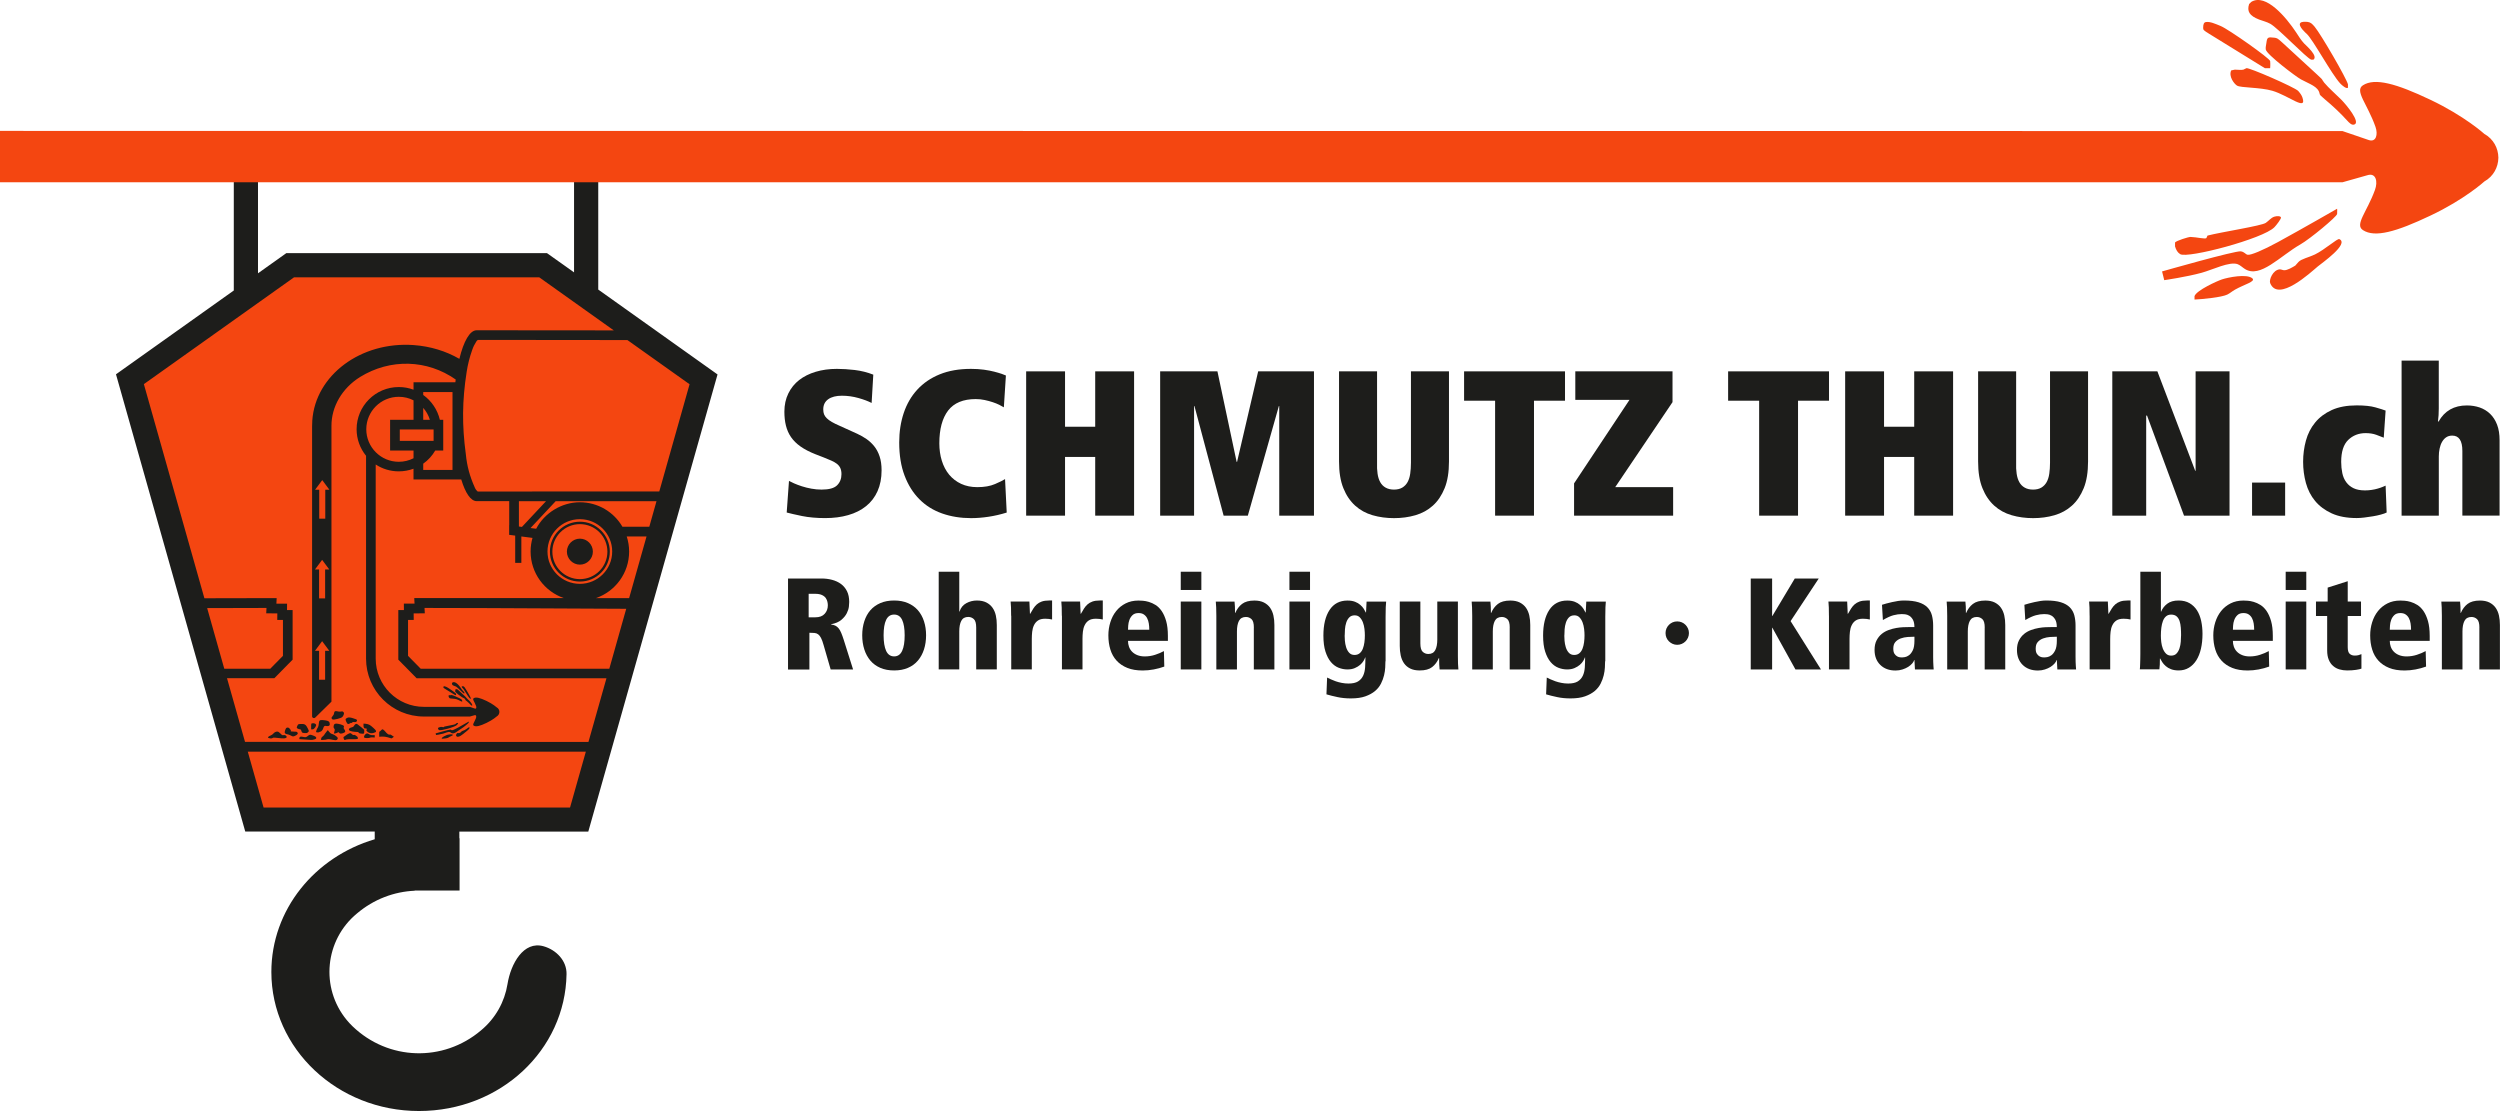
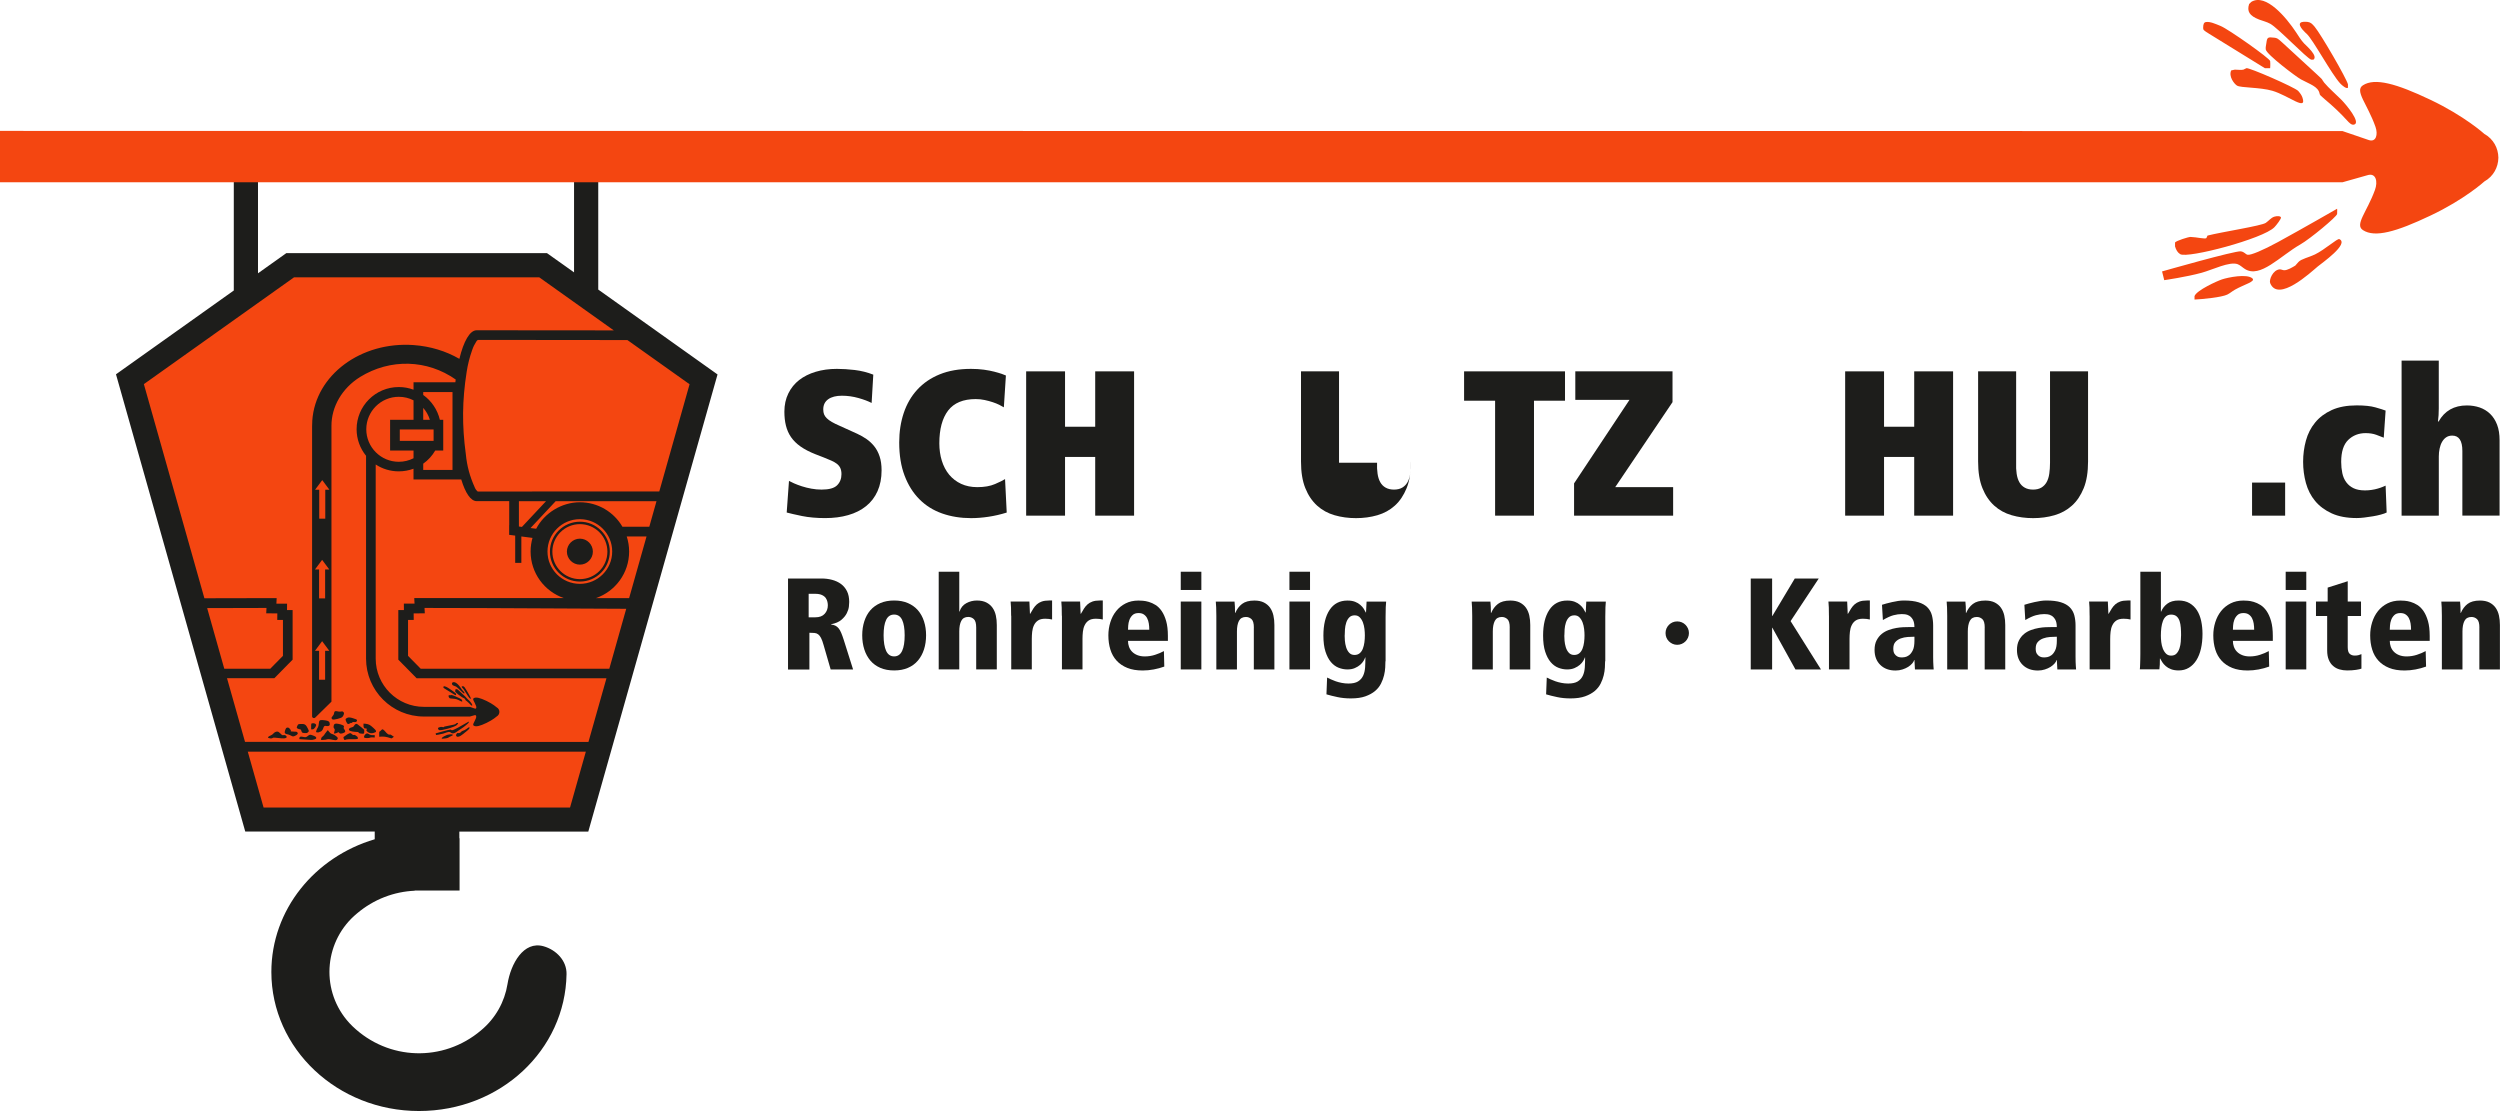
<svg xmlns="http://www.w3.org/2000/svg" id="Ebene_1" data-name="Ebene 1" viewBox="0 0 645.54 286.93">
  <defs>
    <style>
      .cls-1, .cls-2 {
        fill: #1d1d1b;
      }

      .cls-2, .cls-3, .cls-4 {
        fill-rule: evenodd;
      }

      .cls-3 {
        fill: #f44611;
      }

      .cls-4 {
        fill: #f44611;
      }
    </style>
  </defs>
  <polygon class="cls-3" points="75.19 68.89 33.86 98.56 65.86 212.56 149.19 212.23 181.19 98.23 139.19 68.89 75.19 68.89" />
  <path class="cls-2" d="m149.74,145.8c1.85,0,3.35-1.51,3.35-3.36s-1.51-3.35-3.35-3.35-3.36,1.51-3.36,3.35,1.51,3.36,3.36,3.36m0,3.74c-3.92,0-7.11-3.18-7.11-7.1s3.19-7.1,7.11-7.1,7.1,3.17,7.1,7.1-3.18,7.1-7.1,7.1m0,.63c4.26,0,7.72-3.47,7.72-7.73s-3.46-7.73-7.72-7.73-7.74,3.46-7.74,7.73,3.46,7.73,7.74,7.73m-65.79,17.88v7.46h-1.56v-7.46h-1.06l1.85-2.49,1.85,2.49h-1.06Zm0-21v7.46h-1.56v-7.46h-1.06l1.85-2.49,1.85,2.49h-1.06Zm.04-20.59v7.46h-1.56v-7.46h-1.07l1.85-2.49,1.85,2.49h-1.07Zm-30.49,30.56l15.31-.04-.07,1.39,2.87.02-.02,1.68h1.47v9.28l-3.27,3.32h-11.88l-4.42-15.65Zm103.82,15.65h-48.69l-3.27-3.32v-9.28h1.47l-.02-1.68,2.88-.02-.07-1.39,16.3.04,35.78.18-4.37,15.48Zm-6.05,21.43l-4.08,14.42h-79.13l-4.08-14.43h87.29Zm-44.48-83.21h5.17v2.95h-8.73v-2.95h3.55Zm4.21-2.49h-1.72v-3.08c.78.88,1.37,1.93,1.72,3.08m-1.72,7.99v-.05h.05l-.05.05Zm0-14.41v-.75h7.56v20.11h-7.56v-1.61c1.26-.89,2.32-2.05,3.1-3.39h2.07v-7.94h-.87c-.62-2.63-2.18-4.9-4.31-6.42m-2.49,1.41v5.01h-6.05v7.94h6.05v1.99c-1.15.58-2.43.91-3.81.91-4.63,0-8.39-3.76-8.39-8.39s3.76-8.39,8.39-8.39c1.38,0,2.66.32,3.81.91m27.21,32.58v-6.53h7s-6.22,6.64-6.22,6.64l-.78-.11Zm15.74,14.81c-4.61,0-8.36-3.73-8.36-8.35s3.75-8.35,8.36-8.35,8.35,3.74,8.35,8.35-3.74,8.35-8.35,8.35m17.22-12.25l-4.5,15.93h-8.56c4.98-1.72,8.56-6.45,8.56-12.02,0-1.36-.22-2.67-.62-3.9h5.12Zm2.57-9.1l-1.86,6.6h-6.94c-2.2-3.77-6.3-6.32-10.99-6.32s-9.16,2.77-11.28,6.84l-1.46-.18,6.49-6.93h26.04Zm-7.51-41.6l16.05,11.41-7.82,27.68-46.88.02c-.36-.3-.6-.63-.77-1.06-1.29-2.88-2-5.48-2.31-8.62-1-7.42-.94-13.82.22-21.22.32-2.01.74-3.68,1.41-5.6.28-.83.61-1.5,1.08-2.23.1-.19.24-.33.43-.42l38.61.04Zm-44.34,10.19c-.04.24-.07.46-.09.71h-10.8v1.92c-1.18-.45-2.47-.69-3.81-.69-6.01,0-10.89,4.88-10.89,10.89,0,2.6.92,4.98,2.44,6.86v52.37c0,8.26,6.7,14.96,14.96,14.96h11.84s1.21-.34,1.21-.34c.43-.13.53.31.38.73-.4,1.07-1,1.69-.59,1.96.59.38,1.63.09,3.31-.71,1.66-.79,2.64-1.67,2.64-1.67.45-.26.67-.7.68-1.16h0v-.02c0-.45-.23-.9-.68-1.15,0,0-.98-.88-2.64-1.67-1.67-.79-2.72-1.08-3.31-.71-.42.28.22.92.62,2.04.13.37.04.76-.33.64l-1.29-.44h-11.84c-6.89,0-12.47-5.58-12.47-12.46v-50.12c1.71,1.12,3.76,1.77,5.95,1.77,1.34,0,2.63-.24,3.81-.68v2.77h12.33c1.06,3.49,2.44,5.6,3.98,5.6.09,0,.17.01.27,0h8.14v6.21h-.02v2.49l1.56.2v7.04h1.59v-6.82l2.88.37c-.32,1.12-.49,2.3-.49,3.51,0,5.57,3.58,10.31,8.57,12.03h-38.61s.07,1.43.07,1.43h-2.76s.02,1.67.02,1.67h-1.45v12.8l4.73,4.8h49.02l-4.65,16.44H63.27l-4.65-16.44h12.22l4.72-4.8v-12.8h-1.45l.02-1.66h-2.76s.07-1.43.07-1.43l-18.66.04-15.63-55.29,38.76-27.57h63.35l19.23,13.69-35-.03c.79,0-.29,0-.41,0-1.77,0-3.36,2.85-4.46,7.38-3.43-1.98-7.47-3.25-11.84-3.56-13.6-.96-25.31,7.76-26.14,19.47-.04.52-.05,1.02-.05,1.53v74.84c0,.43.51.64.82.34l4.18-4.1v-71.15h0c-.04-5.03,2.78-9.81,7.38-12.68,7.86-4.85,17.38-4.5,24.71.65m.95,116.73h33.28l33.36-118.01v-.04l-30.79-21.91v-31.47h-6.25v27.03l-6.98-4.96h-67.33l-7.3,5.2v-27.27h-6.25v31.71l-30.42,21.64,33.38,118.07h33.43v1.99c-15.48,4.57-26.69,18.18-26.69,34.27,0,19.83,17.06,35.9,38.11,35.9s37.8-15.77,38.11-35.35c.07-3.44-2.64-6.26-5.93-7.19-5.17-1.46-8.47,4.5-9.32,9.79-.73,4.52-3.06,8.81-6.87,11.96-9.76,8.24-23.93,7.77-33.13-1.08-.56-.54-1.01-1.03-1.51-1.63-6.87-8.33-5.67-20.66,2.66-27.52,4.36-3.69,9.61-5.63,14.9-5.86v-.05h11.58v-13.5h-.06v-1.73Zm-41.31-23.87l2.93.19c.28.02.34.01.62-.05.49-.11.9-.2.78-.56-.03-.08-.08-.13-.15-.2-.18-.16-1.18-.54-1.39-.52-.17.01-.31.08-.45.18-.21.15-.41.36-.66.43-.51.15-1.64-.52-1.69.28,0,.11,0,.25,0,.25m36.78-.1c.39-.02,1.32-.11,1.6-.25.14-.06.22-.15.38-.23.47-.27,1.02-.4.85-.55-.27-.24-1.2-.05-1.49.04-.22.07-1.24.53-1.34.82-.03.07-.05.17,0,.17m-17.33-.32v-.63s-.5.06-.86,0c-.74-.13-.94-.69-1.47-.27-.29.23-.62.76-.32.95.24.15,1.19.1,1.42,0,.04-.02.06-.04.11-.05.23-.08,1.11,0,1.11,0m-8.04-.14s-.03.16,0,.27c.18.63.23.55.8.36.31-.11,2.48,0,2.76-.11.23-.1.18-.35,0-.59-.15-.18-.64-.48-.8-.47-.09,0-.17.05-.26.03-.2-.05-.47-.39-.66-.46-.39-.15-1.49.72-1.83.97h0Zm-19.44.24c.85.27.96.1,1.3-.06.18-.09,2.06.23,2.76.18.36-.02.89-.18.64-.54-.33-.48-.73-.27-1.04-.28-.15,0-.72-.71-1.07-.88-.3-.15-.8,0-1.11.29-.16.13-.29.33-.48.45-.34.22-.97.46-1.01.59-.05.1-.06.23,0,.25m13.63.53s.79,0,1.17-.07c.5-.09.51-.23,1.38-.07.76.14,1.62.48,1.78-.26.07-.31-.71-.84-1.18-1.04-.28-.11-.54-.16-.76-.35-.28-.25-.63-.75-.63-.75,0,0-.47.52-.71.88-.14.2-.2.34-.31.46-.2.22-.6.5-.66.68-.07.22-.07.53-.07.53m15-.84s.94-.08,1.52,0c.91.13,1.6.48,1.72.42.26-.12.56-.43.56-.43,0,0-.37-.26-.62-.41-.17-.11-.28-.17-.39-.16-.06,0-.13.04-.2.05-.13,0-.42-.19-.64-.41-.28-.28-.85-1.05-1.13-.97-.16.04-.32.29-.51.44-.06.05-.12.09-.18.12-.1.04-.11.07-.11.36v.99Zm-21.62-1.3l-1.2-.08s.06-.34,0-.43c-.04-.05-.11-.02-.16-.05-.05-.03-.07-.11-.1-.18-.17-.38-.67-.4-.88-.24-.18.14-.53,1.02-.39,1.31.17.31.59.29.9.39.42.11.96.48,1.21.5.31.02,1.43-.5,1.21-.93-.04-.07-.11-.14-.18-.2-.1-.08-.14-.09-.42-.11m42.71.17c-.12.07-.37.23-.54.22-.08-.01-.15-.05-.21-.05-.33.03-.52.51-.47.67.39.96,1.99-.53,2.33-.81.19-.16,1.55-1.11,1.05-1.34-.09-.05-.7.51-1.18.74-.29.15-.68.22-.81.38-.06.06-.11.15-.17.18m-24.93-.64s-1.2-1.06-1.71-1.4c-.46-.31-.68,0-.96.43-.2.34-.44.25-.91.45-.26.1-.49.39-.34.59.29.42,1.61.47,2.05.49.28,0,.32.02.38.11.13.21.24.25.48.29.37.05.85.12.95-.03.09-.17.06-.92.06-.92m-17.4-.7c-.13.32.39.49.64.53.15.04.28.03.36.1.15.12.19.59.36.76.2.19,1.04.17,1.21.14.15-.03.52-.38.53-.51,0-.17-.56-1.28-.77-1.48-.38-.38-.69-.36-1.49-.34-.57.01-.59.15-.85.8m17.22-.9v.45c0,.2,0,.24.02.35.05.24.17.44.39.46.13.01.25-.06.34,0,.08.05.13.22.08.29-.02.02-.04.04-.06.06-.2.25.54.7.57.71.65.28,1.07.18,1.62-.05.27-.1.34-.2.21-.51-.07-.19-1.22-1.23-1.57-1.41-.29-.16-.59-.26-1.04-.31-.25-.02-.56-.04-.56-.04m-7.6,2.53c.04.08.37.01.6-.08.34-.15.52-.25.62-.21.07.04.1.16.19.24.38.29,1.32-.14,1.44-.33.05-.11.03-.3-.07-.47-.13-.21-.31-.4-.31-.58,0-.12.09-.3.09-.4,0-.37-1.63-.72-1.99-.7-.49.01-.61.2-.68.65-.02.14-.03.28,0,.39.06.18.28.33.28.52.02.28-.24.85-.17.97m-5.92-2.22v1.16s.28.04.46,0c.4-.07.93-.93.82-1.19-.14-.31-.64-.46-1.07-.34-.17.05-.2.08-.2.37m34.35.47s-.04.08-.06.11c-.04.08-.47-.04-.77-.05-.1,0-.7.18-.76.27-.04.05-.02.13,0,.19.05.17.13.31.26.38.37.22,4.06-.76,4.6-1.32.09-.09.34-.41.32-.48-.02-.07-.2-.07-.33-.03-.17.05-.26.19-.41.3-.2.14-2.14.44-2.85.62m-2.22,1.75l.11.43s1.07-.15,1.83-.36c.51-.14,1.38-.58,1.76-.41.12.04.23.16.35.23.75.48,1.72-.63,2.72-1.2.46-.27,1.78-1.36,1.79-1.49,0-.12,0-.25,0-.25,0,0-1.7.97-2.88,1.62-.74.4-1.35.67-1.5.62-.11-.02-.14-.13-.32-.17-.27-.04-3.86.98-3.86.98m-30.73-.92c-.06.14-.18.49-.12.6.04.08.64.1.77.02.05-.02.07-.05.12-.08.09-.05.21-.06.32-.1.17-.06.43-.36.52-.58.18-.42.2-.87.64-.88.13,0,.28.05.42.06.64.03.84-.25.68-.84-.12-.48-.57-.55-1.19-.65-.29-.05-1.17-.18-1.4.09-.12.13-.17.46-.19.73-.05.41-.06.65-.27,1.05-.11.2-.26.42-.31.58m7.49-2.74c-.03.31.34,1.14.6,1.23.1.03.24,0,.37-.06.15-.08.28-.22.42-.23.08,0,.17.05.23.03.07-.02.11-.15.18-.22.08-.08.62.05.87-.05.24-.09.36-.39.24-.54-.08-.11-.29-.18-.49-.24-.7-.23-1.34-.51-1.92-.3-.22.07-.5.28-.51.39m-3.59-.48c-.13.24.16.51.28.55.33.11,2.15-.31,2.48-.66.28-.29.5-.87.41-1.07-.06-.16-.33-.38-.47-.38-.07,0-.14.02-.22.04-.81.19-1.58-.41-1.79.16-.06.15-.05.34-.13.55-.12.3-.45.59-.56.82m30.22-5.69c-.13.29.14.65.28.74.18.11,1.12.07,1.74.25.79.23,1.69,1.01,1.47.34-.04-.11-.11-.21-.21-.33-.16-.17-2.43-1.17-2.54-1.11-.05.02-.09.05-.15.06-.09.02-.24,0-.42,0-.07,0-.16,0-.17.04m4.57,1.41c.39.32.8.7,1.08,1.02.13.15.24.26.37.22.31-.11-.39-.96-.65-1.22-.29-.29-.59-.54-.83-.82-.03-.03-.06-.07-.07-.11-.04-.06-.06-.09-.27-.28l-1.72-1.58c-.21-.19-.25-.21-.39-.23-.31-.03-.35-.02-.38.26,0,.12-.05.23-.03.33.05.24,1.47,1.33,1.73,1.46.41.23.85.35.91.69,0,.07.03.1.25.28m-1.18-3.73c-.15.16.3.53.3.53.3.27,1.22,1.97,1.64,2.43.08.09.29.28.38.21.03-.03.02-.1,0-.16-.07-.3-1.32-2.44-1.63-2.82-.13-.15-.2-.22-.34-.23-.11-.02-.3-.03-.36.04m-4.49.52l2.76,1.7h.25s.02-.18,0-.35c0-.13-2.03-1.55-2.42-1.72-.27-.1-.5-.22-.71-.19-.1.01-.14.1-.14.29,0,.09.03.12.27.27m1.98-1.44c-.11.36.02.58.49.76.2.08.37.11.55.21.38.21,1.78,1.68,2,1.76.04.01.08.02.1,0,.25-.18-.33-.67-.45-.8-.16-.16-.27-.35-.39-.55-.47-.72-1.47-1.92-2.19-1.48-.05.03-.09.06-.11.1" />
  <path class="cls-4" d="m0,33.79v13.28h604.85l6.43-1.82c2.24-.72,2.78,1.63,1.96,3.83-2.07,5.67-5.28,8.94-3.09,10.34,3.08,2.01,8.59.45,17.43-3.75,8.83-4.17,13.92-8.81,13.92-8.81,2.38-1.34,3.58-3.71,3.62-6.09v-.1c-.04-2.38-1.24-4.76-3.62-6.09,0,0-5.09-4.62-13.92-8.81-8.83-4.2-14.35-5.73-17.43-3.75-2.24,1.43,1.17,4.83,3.25,10.77.66,1.9.18,4.01-1.75,3.37l-6.79-2.32-604.86-.04Zm566.66,43.56c2.12-.09,7.03-.59,8.45-1.28.72-.35,1.16-.79,1.99-1.27,2.49-1.4,5.38-2.09,4.51-2.91-1.41-1.27-6.33-.26-7.87.26-1.14.37-6.54,2.79-7.08,4.31v.89Zm25.99-8.75c-.68.39-1.99,1.23-2.89,1.18-.41-.04-.75-.25-1.12-.23-1.77.16-2.77,2.72-2.45,3.54,2.04,5.12,10.51-2.79,12.29-4.28,1.04-.87,8.22-5.85,5.57-7.07-.5-.23-3.71,2.7-6.29,3.96-1.57.76-3.57,1.16-4.27,1.96l-.84.95Zm-22.64-7.76l-.27.6c-.19.4-2.5-.22-4.09-.26-.54-.02-3.7.98-4.02,1.43v1.01c.26.91.67,1.61,1.34,2.01,1.93,1.17,21.47-3.98,24.33-6.97.5-.52,1.78-2.17,1.68-2.51-.1-.4-1.06-.42-1.75-.19-.86.3-1.35,1.02-2.16,1.58-1.08.77-11.32,2.34-15.06,3.29m-11.73,9.26l.56,2.25s5.7-.82,9.67-1.91c2.72-.74,7.28-3.02,9.32-2.2.66.26,1.24.85,1.85,1.23,3.95,2.49,9.05-3.34,14.32-6.35,2.47-1.4,9.42-7.17,9.48-7.86.06-.63,0-1.35,0-1.35,0,0-8.99,5.17-15.23,8.58-3.89,2.12-7.13,3.49-7.9,3.3-.58-.14-.76-.72-1.73-.88-1.39-.23-20.35,5.19-20.35,5.19m17.86-51.9c-.71,1.54.74,3.43,1.49,3.91.96.61,5.91.4,9.14,1.34,4.21,1.24,8.95,5.35,7.78,1.79-.18-.58-.57-1.14-1.11-1.75-.88-.93-12.79-6.14-13.38-5.87l-.76.37c-.52.13-1.28.04-2.22,0l-.93.2Zm24.17,7.45c2.02,1.67,4.17,3.7,5.68,5.39.73.8,1.29,1.36,1.96,1.12,1.64-.58-2.02-5.04-3.43-6.46-1.56-1.56-3.11-2.86-4.36-4.34l-.42-.6c-.14-.3-.27-.44-1.39-1.47l-9.06-8.33c-1.12-1.02-1.32-1.14-2.03-1.22-1.67-.19-1.84-.11-2.03,1.35-.1.63-.24,1.19-.16,1.71.22,1.29,7.76,6.99,9.1,7.72,2.18,1.19,4.44,1.82,4.79,3.65.05.36.19.49,1.35,1.48m-6.31-19.73c-.74.81,1.62,2.81,1.62,2.81,1.62,1.46,6.43,10.43,8.69,12.85.46.49,1.57,1.44,1.98,1.09v-.88c-.39-1.58-6.96-12.9-8.58-14.85-.67-.79-1.04-1.15-1.78-1.26-.6-.08-1.59-.11-1.92.24m-23.69,2.74l14.54,8.97h1.34s.09-.97,0-1.85c-.07-.69-10.72-8.21-12.81-9.07-1.41-.57-2.65-1.15-3.74-1.01-.55.07-.75.53-.75,1.53,0,.5.16.65,1.43,1.43m10.44-7.6c-.61,1.88.09,3.03,2.58,4,1.02.39,1.92.56,2.88,1.09,2.01,1.1,9.4,8.9,10.58,9.27h.56c1.29-.92-1.77-3.54-2.4-4.19-.81-.86-1.4-1.86-2.07-2.87-2.52-3.81-7.81-10.17-11.57-7.86l-.56.56Z" />
  <path class="cls-1" d="m203.73,124.18c.32.18.76.39,1.33.64.57.25,1.24.5,2,.75.77.25,1.58.45,2.46.61.87.16,1.75.24,2.64.24,1.92,0,3.26-.37,4-1.12.75-.75,1.12-1.71,1.12-2.88,0-.6-.1-1.12-.29-1.55-.2-.43-.49-.79-.88-1.1-.39-.3-.87-.58-1.44-.83-.57-.25-1.21-.52-1.92-.8l-2.19-.85c-1.53-.6-2.81-1.27-3.85-2-1.03-.73-1.85-1.54-2.46-2.43-.61-.89-1.04-1.88-1.31-2.96-.27-1.08-.4-2.29-.4-3.6,0-1.74.34-3.31,1.02-4.7.68-1.39,1.61-2.54,2.8-3.47,1.19-.92,2.62-1.64,4.27-2.13,1.66-.5,3.48-.75,5.47-.75,1.42,0,2.96.1,4.62.29,1.65.2,3.25.6,4.78,1.2l-.43,7.31c-.89-.46-2.03-.89-3.42-1.28-1.39-.39-2.81-.59-4.27-.59s-2.67.3-3.52.91c-.85.61-1.28,1.48-1.28,2.62,0,.5.07.93.21,1.28s.37.69.7,1.01c.32.32.75.64,1.31.96.55.32,1.24.66,2.06,1.01l4.48,2.03c.86.39,1.65.85,2.4,1.36.75.52,1.41,1.14,2,1.87.59.73,1.05,1.6,1.39,2.62.34,1.01.51,2.22.51,3.6,0,2.03-.35,3.82-1.04,5.37-.69,1.55-1.68,2.84-2.96,3.87-1.28,1.03-2.82,1.81-4.62,2.32-1.8.52-3.78.77-5.95.77s-4.23-.18-5.95-.53c-1.73-.36-3.05-.66-3.98-.91l.59-8.17Z" />
  <path class="cls-1" d="m259.95,132.35c-1.6.5-3.18.86-4.73,1.09-1.55.23-3.04.35-4.46.35-2.7,0-5.2-.4-7.47-1.2-2.28-.8-4.24-2.02-5.87-3.66-1.64-1.64-2.92-3.68-3.84-6.11-.93-2.44-1.39-5.29-1.39-8.57,0-2.74.39-5.28,1.17-7.61.78-2.33,1.95-4.34,3.5-6.03,1.55-1.69,3.48-3.01,5.79-3.95s5-1.41,8.06-1.41c1.21,0,2.32.07,3.34.21,1.01.14,1.9.31,2.67.51.76.2,1.4.38,1.92.56.52.18.88.32,1.1.43l-.53,8.22c-.29-.18-.68-.39-1.17-.64-.5-.25-1.07-.48-1.71-.69-.64-.21-1.33-.4-2.08-.56-.75-.16-1.51-.24-2.3-.24-3.24,0-5.62.99-7.13,2.96-1.51,1.98-2.27,4.8-2.27,8.46,0,1.6.21,3.1.64,4.49s1.06,2.59,1.89,3.6c.84,1.01,1.87,1.81,3.1,2.38s2.62.85,4.19.85c1.81,0,3.34-.27,4.56-.8,1.23-.53,2.09-.96,2.59-1.28l.43,8.65Z" />
  <polygon class="cls-1" points="282.8 117.99 275.01 117.99 275.01 133.15 264.97 133.15 264.97 95.89 275.01 95.89 275.01 110.19 282.8 110.19 282.8 95.89 292.84 95.89 292.84 133.15 282.8 133.15 282.8 117.99" />
-   <polygon class="cls-1" points="308.43 104.86 308.33 104.86 308.33 133.15 299.57 133.15 299.57 95.89 314.36 95.89 319.32 119.27 319.43 119.27 324.88 95.89 339.29 95.89 339.29 133.15 330.32 133.15 330.32 104.86 330.22 104.86 322.21 133.15 315.96 133.15 308.43 104.86" />
-   <path class="cls-1" d="m355.58,119.48c-.04,1.03,0,1.98.13,2.83.12.85.35,1.58.69,2.19.34.61.8,1.08,1.39,1.41.59.34,1.31.51,2.16.51s1.56-.17,2.14-.51c.57-.34,1.02-.81,1.36-1.41.34-.61.57-1.34.69-2.19.12-.85.19-1.8.19-2.83v-23.6h9.82v23.28c0,2.74-.37,5.04-1.12,6.89-.75,1.85-1.76,3.36-3.04,4.51-1.28,1.16-2.79,1.98-4.51,2.48-1.73.5-3.57.75-5.52.75s-3.8-.25-5.53-.75c-1.73-.5-3.23-1.32-4.51-2.48-1.28-1.16-2.3-2.66-3.04-4.51-.75-1.85-1.12-4.15-1.12-6.89v-23.28h9.82v23.6Z" />
+   <path class="cls-1" d="m355.58,119.48c-.04,1.03,0,1.98.13,2.83.12.85.35,1.58.69,2.19.34.61.8,1.08,1.39,1.41.59.34,1.31.51,2.16.51s1.56-.17,2.14-.51c.57-.34,1.02-.81,1.36-1.41.34-.61.57-1.34.69-2.19.12-.85.19-1.8.19-2.83v-23.6v23.28c0,2.74-.37,5.04-1.12,6.89-.75,1.85-1.76,3.36-3.04,4.51-1.28,1.16-2.79,1.98-4.51,2.48-1.73.5-3.57.75-5.52.75s-3.8-.25-5.53-.75c-1.73-.5-3.23-1.32-4.51-2.48-1.28-1.16-2.3-2.66-3.04-4.51-.75-1.85-1.12-4.15-1.12-6.89v-23.28h9.82v23.6Z" />
  <polygon class="cls-1" points="386.06 103.47 378.05 103.47 378.05 95.89 404.11 95.89 404.11 103.47 396.1 103.47 396.1 133.15 386.06 133.15 386.06 103.47" />
  <polygon class="cls-1" points="406.45 124.82 420.76 103.25 406.77 103.25 406.77 95.89 431.87 95.89 431.87 103.84 417.08 125.78 432.03 125.78 432.03 133.15 406.45 133.15 406.45 124.82" />
-   <polygon class="cls-1" points="454.24 103.47 446.23 103.47 446.23 95.89 472.28 95.89 472.28 103.47 464.28 103.47 464.28 133.15 454.24 133.15 454.24 103.47" />
  <polygon class="cls-1" points="494.28 117.99 486.49 117.99 486.49 133.15 476.45 133.15 476.45 95.89 486.49 95.89 486.49 110.19 494.28 110.19 494.28 95.89 504.32 95.89 504.32 133.15 494.28 133.15 494.28 117.99" />
  <path class="cls-1" d="m520.6,119.48c-.04,1.03,0,1.98.13,2.83.12.85.35,1.58.69,2.19.34.61.8,1.08,1.39,1.41.59.34,1.31.51,2.16.51s1.56-.17,2.14-.51c.57-.34,1.02-.81,1.36-1.41.34-.61.57-1.34.69-2.19.12-.85.19-1.8.19-2.83v-23.6h9.82v23.28c0,2.74-.37,5.04-1.12,6.89-.75,1.85-1.76,3.36-3.04,4.51-1.28,1.16-2.79,1.98-4.51,2.48-1.73.5-3.57.75-5.52.75s-3.8-.25-5.53-.75c-1.73-.5-3.23-1.32-4.51-2.48-1.28-1.16-2.3-2.66-3.04-4.51-.75-1.85-1.12-4.15-1.12-6.89v-23.28h9.82v23.6Z" />
-   <polygon class="cls-1" points="554.4 107.31 554.18 107.31 554.18 133.15 545.43 133.15 545.43 95.89 557.07 95.89 566.84 121.57 566.94 121.57 566.94 95.89 575.7 95.89 575.7 133.15 563.95 133.15 554.4 107.31" />
  <rect class="cls-1" x="581.52" y="124.61" width="8.54" height="8.54" />
  <path class="cls-1" d="m615.53,113.02c-.5-.21-1.15-.46-1.95-.75-.8-.29-1.72-.43-2.75-.43-1.78,0-3.28.59-4.49,1.76-1.21,1.18-1.81,3.06-1.81,5.66,0,1.03.1,2,.29,2.91.19.91.53,1.69,1.02,2.35.48.66,1.11,1.17,1.89,1.55.78.37,1.76.56,2.94.56.57,0,1.15-.04,1.73-.13.59-.09,1.12-.2,1.6-.35.48-.14.9-.28,1.25-.43.36-.14.61-.25.75-.32l.27,6.94c-.35.18-.85.36-1.49.53-.64.18-1.33.33-2.08.45-.75.12-1.49.23-2.22.32-.73.09-1.38.13-1.95.13-2.53,0-4.67-.4-6.43-1.2-1.76-.8-3.19-1.87-4.3-3.2-1.1-1.33-1.89-2.88-2.38-4.65-.48-1.76-.72-3.59-.72-5.47s.24-3.71.72-5.47c.48-1.76,1.27-3.32,2.38-4.67,1.1-1.35,2.54-2.43,4.3-3.23,1.76-.8,3.91-1.2,6.43-1.2,2.03,0,3.64.17,4.83.51,1.19.34,2.07.61,2.64.83l-.48,6.99Z" />
  <path class="cls-1" d="m620.12,93.11h9.61v12.33c0,.57-.02,1.16-.05,1.76-.04.61-.09,1.16-.16,1.65h.16c1.57-2.78,4-4.16,7.31-4.16,1.17,0,2.28.18,3.31.53,1.03.36,1.93.91,2.7,1.65.77.75,1.36,1.68,1.79,2.8.43,1.12.64,2.45.64,3.98v19.49h-9.61v-16.71c0-2.63-.87-3.95-2.61-3.95-.6,0-1.12.14-1.55.43-.43.28-.78.68-1.07,1.17-.29.5-.5,1.08-.64,1.74-.14.66-.21,1.34-.21,2.06v15.27h-9.61v-40.04Z" />
  <path class="cls-1" d="m203.5,149.38h8.61c.96,0,1.88.11,2.74.34.86.23,1.63.58,2.29,1.06.66.48,1.18,1.11,1.57,1.88.38.77.57,1.7.57,2.78,0,.25-.03.64-.08,1.18-.06.54-.24,1.11-.54,1.71-.3.61-.77,1.18-1.4,1.72-.63.54-1.51.92-2.66,1.14v.07c.43.05.8.15,1.11.3s.59.39.84.69c.25.3.47.7.67,1.18.2.48.42,1.07.64,1.77l2.42,7.67h-5.79l-1.82-6.29c-.22-.81-.45-1.42-.67-1.85-.22-.42-.47-.74-.74-.94-.27-.2-.59-.32-.96-.35s-.8-.05-1.3-.05v9.49h-5.52v-23.48Zm5.32,10.02h1.71c1.08,0,1.88-.3,2.42-.91.54-.6.81-1.33.81-2.19,0-.25-.03-.54-.1-.88-.07-.34-.21-.66-.42-.98-.21-.31-.54-.58-.98-.79-.44-.21-1.03-.32-1.77-.32h-1.68v6.06Z" />
  <path class="cls-1" d="m222.64,164.04c0-1.3.18-2.51.54-3.62.36-1.11.88-2.06,1.56-2.84.68-.78,1.54-1.4,2.57-1.85,1.03-.45,2.22-.67,3.57-.67s2.53.22,3.57.67c1.03.45,1.89,1.07,2.57,1.85.68.79,1.21,1.73,1.57,2.84.36,1.11.54,2.32.54,3.62s-.18,2.54-.54,3.65c-.36,1.11-.88,2.07-1.57,2.88-.68.81-1.54,1.44-2.57,1.88-1.03.45-2.22.67-3.57.67s-2.54-.22-3.57-.67c-1.03-.45-1.89-1.08-2.57-1.88-.68-.81-1.21-1.77-1.56-2.88-.36-1.11-.54-2.33-.54-3.65m5.52,0c0,1.73.22,3.07.65,4.02.44.95,1.13,1.43,2.07,1.43s1.63-.48,2.07-1.43c.44-.95.65-2.29.65-4.02s-.22-3.05-.65-3.97c-.44-.92-1.13-1.38-2.07-1.38s-1.63.46-2.07,1.38c-.44.92-.65,2.24-.65,3.97" />
  <path class="cls-1" d="m242.39,147.63h5.31v10.29h.07c.31-.99.9-1.71,1.75-2.17.85-.46,1.76-.69,2.72-.69s1.78.17,2.44.5c.66.34,1.19.79,1.6,1.36.4.57.69,1.24.86,2,.17.76.25,1.58.25,2.46v11.47h-5.32v-10.8c0-1.1-.21-1.83-.62-2.2-.42-.37-.89-.55-1.43-.55-.85,0-1.45.34-1.8,1.01-.35.67-.52,1.58-.52,2.72v9.82h-5.31v-25.23Z" />
  <path class="cls-1" d="m261.09,159c0-.85-.01-1.56-.03-2.14-.02-.57-.06-1.08-.1-1.53h4.85c.02.52.04,1.04.07,1.58.02.54.05,1.07.07,1.58h.07c.27-.47.53-.91.79-1.33.26-.41.56-.78.91-1.09.35-.31.77-.56,1.28-.74.51-.18,1.14-.27,1.9-.27h.77v4.91c-.29-.07-.57-.12-.82-.15-.26-.03-.58-.05-.96-.05-.79,0-1.4.15-1.85.45-.45.3-.8.71-1.04,1.21-.25.5-.4,1.07-.47,1.7-.07.63-.1,1.26-.1,1.88v7.84h-5.31v-13.86Z" />
  <path class="cls-1" d="m274.18,159c0-.85-.01-1.56-.03-2.14-.02-.57-.06-1.08-.1-1.53h4.85c.02.52.04,1.04.07,1.58.02.54.05,1.07.07,1.58h.07c.27-.47.53-.91.79-1.33.26-.41.56-.78.91-1.09.35-.31.77-.56,1.28-.74.51-.18,1.14-.27,1.9-.27h.77v4.91c-.29-.07-.57-.12-.82-.15-.26-.03-.58-.05-.96-.05-.79,0-1.4.15-1.85.45-.45.3-.8.71-1.04,1.21-.25.5-.4,1.07-.47,1.7-.07.63-.1,1.26-.1,1.88v7.84h-5.31v-13.86Z" />
  <path class="cls-1" d="m301.6,165.49h-10.33c0,.52.08,1.01.25,1.5.17.48.43.91.79,1.28.36.37.81.67,1.36.89.55.22,1.19.34,1.93.34.92,0,1.81-.14,2.67-.42.86-.28,1.62-.6,2.27-.96l.1,4c-.85.31-1.76.56-2.73.74-.96.18-1.91.27-2.83.27-1.55,0-2.88-.22-3.99-.67-1.11-.45-2.03-1.07-2.76-1.87-.73-.8-1.27-1.75-1.61-2.86-.35-1.11-.52-2.34-.52-3.68,0-1.17.17-2.29.51-3.38.34-1.09.83-2.05,1.5-2.88.66-.83,1.47-1.49,2.44-1.98.96-.49,2.07-.74,3.33-.74.27,0,.64.02,1.11.05.47.03.99.13,1.56.3.57.17,1.15.43,1.73.79.58.36,1.11.88,1.58,1.56.47.68.86,1.55,1.16,2.59.3,1.04.45,2.33.45,3.85v1.28Zm-4.84-2.89c0-.56-.04-1.1-.12-1.61-.08-.51-.23-.98-.44-1.38-.21-.4-.5-.72-.86-.96-.36-.24-.81-.35-1.35-.35-.67,0-1.19.18-1.56.54-.37.36-.64.78-.81,1.26-.17.48-.27.96-.3,1.45-.03.48-.05.84-.05,1.06h5.48Z" />
  <path class="cls-1" d="m304.89,147.63h5.32v4.71h-5.32v-4.71Zm0,7.7h5.32v17.53h-5.32v-17.53Z" />
  <path class="cls-1" d="m323.77,162.06c0-1.1-.21-1.83-.62-2.2-.42-.37-.89-.55-1.43-.55-.85,0-1.45.34-1.8,1.01-.35.67-.52,1.58-.52,2.73v9.82h-5.32v-13.86c0-.85-.01-1.56-.04-2.14-.02-.57-.05-1.08-.1-1.53h4.84c.04.38.08.82.1,1.31.02.49.03,1.03.03,1.62h.07c.4-.96.98-1.74,1.73-2.32.75-.58,1.82-.88,3.21-.88.96,0,1.78.17,2.44.5.66.34,1.2.79,1.6,1.36.4.57.69,1.24.86,2,.17.76.25,1.58.25,2.46v11.47h-5.31v-10.8Z" />
  <path class="cls-1" d="m332.95,147.63h5.32v4.71h-5.32v-4.71Zm0,7.7h5.32v17.53h-5.32v-17.53Z" />
  <path class="cls-1" d="m357.74,170.74c0,.43-.02.96-.05,1.6-.03.64-.13,1.31-.3,2.02-.17.71-.43,1.42-.79,2.14-.36.72-.87,1.36-1.53,1.92-.66.56-1.5,1.02-2.5,1.38-1.01.36-2.25.54-3.74.54-1.26,0-2.41-.11-3.46-.34-1.05-.22-2.01-.46-2.86-.71l.17-4.34c.22.11.52.26.91.44.38.18.81.35,1.29.52.48.17,1,.31,1.57.42.56.11,1.14.17,1.75.17,1.05,0,1.87-.18,2.46-.54.58-.36,1.02-.85,1.31-1.46.29-.62.46-1.33.52-2.14.05-.81.08-1.67.08-2.59h-.07c-.07.25-.21.54-.42.89-.21.35-.5.68-.87,1.01-.37.32-.83.6-1.38.84-.55.24-1.19.35-1.93.35s-1.51-.15-2.25-.44c-.74-.29-1.4-.78-1.98-1.46-.58-.68-1.05-1.58-1.41-2.69-.36-1.11-.54-2.49-.54-4.15,0-2.8.53-5.01,1.6-6.63,1.07-1.62,2.61-2.42,4.63-2.42.76,0,1.41.11,1.95.32.54.21.99.48,1.36.81.37.32.67.66.89,1.01.22.35.39.66.51.93h.07l.14-2.79h5.05c-.04.4-.08.89-.1,1.45-.02.56-.04,1.39-.04,2.49v11.47Zm-10.53-6.66c0,.34.02.79.06,1.36.05.57.15,1.13.32,1.68.17.55.42,1.02.77,1.41.35.39.81.59,1.4.59.54,0,.98-.15,1.33-.44.35-.29.62-.68.81-1.16.19-.48.33-1.03.41-1.63.08-.6.12-1.21.12-1.82,0-.49-.03-1.04-.1-1.65-.07-.61-.2-1.17-.4-1.7-.2-.53-.47-.96-.81-1.31-.34-.35-.77-.52-1.31-.52-.61,0-1.08.19-1.43.56-.35.37-.6.82-.77,1.36-.17.54-.28,1.1-.32,1.7-.04.59-.06,1.12-.06,1.56" />
-   <path class="cls-1" d="m376.45,169.19c0,.85.01,1.56.03,2.14.02.57.06,1.08.1,1.53h-4.85c-.04-.38-.08-.82-.1-1.31-.02-.49-.03-1.03-.03-1.62h-.07c-.4.96-.98,1.74-1.73,2.32-.75.58-1.82.87-3.21.87-.96,0-1.78-.16-2.44-.49-.66-.32-1.19-.77-1.6-1.35-.4-.57-.69-1.25-.86-2.02-.17-.77-.25-1.6-.25-2.47v-11.47h5.32v10.8c0,1.1.21,1.83.62,2.2.42.37.89.55,1.43.55.85,0,1.45-.34,1.8-1.01.35-.67.52-1.58.52-2.72v-9.82h5.32v13.86Z" />
  <path class="cls-1" d="m389.84,162.06c0-1.1-.21-1.83-.62-2.2-.42-.37-.89-.55-1.43-.55-.85,0-1.45.34-1.8,1.01-.35.67-.52,1.58-.52,2.73v9.82h-5.32v-13.86c0-.85-.01-1.56-.04-2.14-.02-.57-.05-1.08-.1-1.53h4.84c.04.38.08.82.1,1.31.02.49.03,1.03.03,1.62h.07c.4-.96.98-1.74,1.73-2.32.75-.58,1.82-.88,3.21-.88.96,0,1.78.17,2.44.5.66.34,1.2.79,1.6,1.36.4.57.69,1.24.86,2,.17.76.25,1.58.25,2.46v11.47h-5.31v-10.8Z" />
  <path class="cls-1" d="m414.46,170.74c0,.43-.02.96-.05,1.6-.03.64-.13,1.31-.3,2.02-.17.71-.43,1.42-.79,2.14-.36.72-.87,1.36-1.53,1.92-.66.56-1.5,1.02-2.5,1.38-1.01.36-2.25.54-3.74.54-1.26,0-2.41-.11-3.46-.34-1.05-.22-2.01-.46-2.86-.71l.17-4.34c.22.11.52.26.91.44.38.18.81.35,1.3.52.48.17,1,.31,1.57.42.56.11,1.14.17,1.75.17,1.05,0,1.87-.18,2.46-.54.58-.36,1.02-.85,1.31-1.46.29-.62.46-1.33.52-2.14.05-.81.08-1.67.08-2.59h-.07c-.07.25-.21.54-.42.89-.21.35-.5.68-.87,1.01-.37.32-.83.6-1.38.84-.55.24-1.19.35-1.93.35s-1.52-.15-2.25-.44c-.74-.29-1.4-.78-1.98-1.46-.58-.68-1.05-1.58-1.41-2.69-.36-1.11-.54-2.49-.54-4.15,0-2.8.53-5.01,1.6-6.63,1.07-1.62,2.61-2.42,4.63-2.42.76,0,1.41.11,1.95.32.54.21.99.48,1.36.81.37.32.67.66.89,1.01.22.35.39.66.51.93h.07l.14-2.79h5.05c-.04.4-.08.89-.1,1.45-.02.56-.04,1.39-.04,2.49v11.47Zm-10.53-6.66c0,.34.02.79.06,1.36.05.57.15,1.13.32,1.68.17.55.42,1.02.77,1.41.35.39.81.59,1.4.59.54,0,.98-.15,1.33-.44.35-.29.62-.68.81-1.16.19-.48.33-1.03.41-1.63.08-.6.12-1.21.12-1.82,0-.49-.03-1.04-.1-1.65-.07-.61-.2-1.17-.4-1.7-.2-.53-.47-.96-.81-1.31-.34-.35-.77-.52-1.31-.52-.61,0-1.08.19-1.43.56-.35.37-.6.82-.77,1.36-.17.54-.28,1.1-.32,1.7-.04.59-.06,1.12-.06,1.56" />
  <path class="cls-1" d="m430.07,163.47c0-.41.08-.8.23-1.17.16-.36.37-.68.65-.96.28-.28.6-.49.96-.65.36-.15.75-.23,1.17-.23s.81.08,1.18.23c.37.16.69.37.96.65.27.28.49.6.65.96.16.36.24.75.24,1.17s-.08.81-.24,1.18c-.16.37-.38.69-.65.96-.27.27-.59.49-.96.65-.37.16-.76.24-1.18.24s-.8-.08-1.17-.24c-.36-.16-.68-.38-.96-.65-.28-.27-.49-.59-.65-.96-.15-.37-.23-.76-.23-1.18" />
  <polygon class="cls-1" points="452.07 149.38 457.59 149.38 457.59 159.06 457.65 159.06 463.44 149.38 469.63 149.38 462.36 160.38 470.2 172.86 463.61 172.86 457.65 162.09 457.59 162.09 457.59 172.86 452.07 172.86 452.07 149.38" />
  <path class="cls-1" d="m472.26,159c0-.85-.01-1.56-.03-2.14-.02-.57-.06-1.08-.1-1.53h4.84c.02.52.04,1.04.07,1.58.02.54.04,1.07.07,1.58h.07c.27-.47.53-.91.79-1.33.26-.41.56-.78.91-1.09.35-.31.78-.56,1.28-.74.51-.18,1.14-.27,1.9-.27h.77v4.91c-.29-.07-.57-.12-.83-.15-.26-.03-.58-.05-.96-.05-.78,0-1.4.15-1.85.45-.45.3-.8.71-1.04,1.21-.25.5-.4,1.07-.47,1.7-.07.63-.1,1.26-.1,1.88v7.84h-5.31v-13.86Z" />
  <path class="cls-1" d="m485.95,156.17c.34-.11.73-.23,1.19-.35.46-.12.94-.24,1.43-.35.49-.11,1-.21,1.53-.29.53-.08,1.03-.12,1.5-.12,1.55,0,2.81.15,3.79.46.97.3,1.74.74,2.3,1.31.56.57.95,1.26,1.16,2.05.21.8.32,1.68.32,2.64v8.11c0,.47,0,.9.02,1.28.01.38.03.73.05,1.04.02.31.05.62.07.91h-4.84l-.13-2.42h-.07c-.07.27-.24.56-.51.88-.27.31-.62.61-1.04.88-.43.27-.92.49-1.48.67-.56.18-1.15.27-1.78.27-1.64,0-2.95-.48-3.94-1.45-.99-.97-1.48-2.26-1.48-3.87,0-.96.17-1.78.52-2.46.35-.67.79-1.23,1.33-1.67.54-.44,1.14-.77,1.8-1.01.66-.24,1.31-.41,1.95-.52.64-.11,1.23-.18,1.78-.2.55-.02.98-.03,1.29-.03h1.62c0-.83-.14-1.47-.4-1.93-.27-.46-.58-.8-.94-1.01-.36-.21-.72-.34-1.08-.37-.36-.03-.64-.05-.84-.05-.67,0-1.39.1-2.15.3-.76.2-1.67.62-2.73,1.24l-.23-3.94Zm8.38,8.24c-.54,0-1.12.02-1.75.07-.63.05-1.22.17-1.77.37-.55.2-1.01.5-1.38.91-.37.4-.55.98-.55,1.72,0,.58.1,1.03.3,1.33.2.3.43.53.69.67.26.15.51.23.76.25.25.02.43.03.54.03s.34-.03.69-.08c.35-.06.71-.22,1.08-.49.37-.27.7-.7.98-1.28.28-.58.42-1.41.42-2.49v-1.01Z" />
  <path class="cls-1" d="m512.49,162.06c0-1.1-.21-1.83-.62-2.2-.42-.37-.89-.55-1.43-.55-.85,0-1.45.34-1.8,1.01-.35.67-.52,1.58-.52,2.73v9.82h-5.32v-13.86c0-.85-.01-1.56-.04-2.14-.02-.57-.05-1.08-.1-1.53h4.84c.04.38.08.82.1,1.31.02.49.03,1.03.03,1.62h.07c.4-.96.98-1.74,1.73-2.32.75-.58,1.82-.88,3.21-.88.96,0,1.78.17,2.44.5.66.34,1.2.79,1.6,1.36.4.57.69,1.24.86,2,.17.76.25,1.58.25,2.46v11.47h-5.31v-10.8Z" />
  <path class="cls-1" d="m522.72,156.17c.34-.11.73-.23,1.19-.35.46-.12.94-.24,1.43-.35.49-.11,1-.21,1.53-.29.53-.08,1.03-.12,1.5-.12,1.55,0,2.81.15,3.79.46.97.3,1.74.74,2.3,1.31.56.57.95,1.26,1.16,2.05.21.8.32,1.68.32,2.64v8.11c0,.47,0,.9.02,1.28.01.38.03.73.05,1.04.02.31.05.62.07.91h-4.84l-.13-2.42h-.07c-.07.27-.24.56-.51.88-.27.31-.62.61-1.04.88-.43.27-.92.49-1.48.67-.56.18-1.15.27-1.78.27-1.64,0-2.95-.48-3.94-1.45-.99-.97-1.48-2.26-1.48-3.87,0-.96.17-1.78.52-2.46.35-.67.79-1.23,1.33-1.67.54-.44,1.14-.77,1.8-1.01.66-.24,1.31-.41,1.95-.52.64-.11,1.23-.18,1.78-.2.55-.02.98-.03,1.29-.03h1.62c0-.83-.14-1.47-.4-1.93-.27-.46-.58-.8-.94-1.01-.36-.21-.72-.34-1.08-.37-.36-.03-.64-.05-.84-.05-.67,0-1.39.1-2.15.3-.76.2-1.67.62-2.73,1.24l-.23-3.94Zm8.38,8.24c-.54,0-1.12.02-1.75.07-.63.05-1.22.17-1.77.37-.55.2-1.01.5-1.38.91-.37.4-.55.98-.55,1.72,0,.58.1,1.03.3,1.33.2.3.43.53.69.67.26.15.51.23.76.25.25.02.43.03.54.03s.34-.03.69-.08c.35-.06.71-.22,1.08-.49.37-.27.7-.7.98-1.28.28-.58.42-1.41.42-2.49v-1.01Z" />
  <path class="cls-1" d="m539.57,159c0-.85-.01-1.56-.03-2.14-.02-.57-.06-1.08-.1-1.53h4.84c.02.52.04,1.04.07,1.58.02.54.04,1.07.07,1.58h.07c.27-.47.53-.91.79-1.33.26-.41.56-.78.91-1.09.35-.31.78-.56,1.28-.74.51-.18,1.14-.27,1.9-.27h.77v4.91c-.29-.07-.57-.12-.83-.15-.26-.03-.58-.05-.96-.05-.78,0-1.4.15-1.85.45-.45.3-.8.71-1.04,1.21-.25.5-.4,1.07-.47,1.7-.07.63-.1,1.26-.1,1.88v7.84h-5.31v-13.86Z" />
  <path class="cls-1" d="m552.66,147.63h5.32v10.29h.07c.31-.79.83-1.46,1.56-2.02s1.71-.84,2.94-.84c1.1,0,2.04.23,2.83.69.79.46,1.42,1.08,1.92,1.85.49.77.85,1.69,1.08,2.74.22,1.05.34,2.16.34,3.33,0,1.39-.13,2.67-.4,3.84-.27,1.17-.67,2.16-1.19,2.99-.53.83-1.17,1.47-1.94,1.93-.76.46-1.64.69-2.62.69-.76,0-1.42-.11-1.97-.32-.55-.21-1.01-.48-1.38-.81s-.67-.66-.89-1.01c-.23-.35-.4-.66-.54-.93h-.07c0,.61-.01,1.14-.03,1.6-.02.46-.06.86-.1,1.19h-5.05c.02-.2.04-.41.05-.64,0-.22.02-.49.03-.79.01-.3.02-.66.03-1.06.01-.4.02-.89.02-1.45v-21.29Zm10.53,16.48c0-.69-.02-1.37-.07-2.02-.05-.65-.15-1.23-.32-1.73-.17-.5-.42-.91-.77-1.21-.35-.3-.82-.45-1.4-.45-.54,0-.98.15-1.33.45-.35.3-.62.71-.8,1.21-.19.51-.33,1.08-.41,1.73-.08.65-.12,1.32-.12,2.02,0,.52.03,1.07.1,1.67.07.59.2,1.16.4,1.68s.48.96.82,1.31c.35.35.79.52,1.33.52.61,0,1.08-.19,1.41-.56.34-.37.59-.82.76-1.36.17-.54.28-1.1.32-1.7.04-.59.07-1.12.07-1.56" />
  <path class="cls-1" d="m586.9,165.49h-10.33c0,.52.08,1.01.25,1.5.17.48.43.91.79,1.28.36.37.81.67,1.36.89.55.22,1.19.34,1.93.34.92,0,1.81-.14,2.67-.42.86-.28,1.62-.6,2.27-.96l.1,4c-.85.31-1.76.56-2.72.74-.97.18-1.91.27-2.83.27-1.55,0-2.88-.22-3.99-.67-1.11-.45-2.03-1.07-2.76-1.87-.73-.8-1.27-1.75-1.61-2.86-.35-1.11-.52-2.34-.52-3.68,0-1.17.17-2.29.51-3.38.34-1.09.84-2.05,1.5-2.88.66-.83,1.47-1.49,2.44-1.98.96-.49,2.07-.74,3.33-.74.27,0,.64.02,1.11.05.47.03.99.13,1.56.3.57.17,1.15.43,1.73.79.58.36,1.11.88,1.58,1.56.47.68.86,1.55,1.16,2.59.3,1.04.45,2.33.45,3.85v1.28Zm-4.84-2.89c0-.56-.04-1.1-.12-1.61-.08-.51-.23-.98-.44-1.38-.21-.4-.5-.72-.86-.96-.36-.24-.81-.35-1.35-.35-.67,0-1.19.18-1.56.54-.37.36-.64.78-.81,1.26-.17.48-.27.96-.3,1.45-.03.48-.05.84-.05,1.06h5.48Z" />
  <path class="cls-1" d="m590.2,147.63h5.32v4.71h-5.32v-4.71Zm0,7.7h5.32v17.53h-5.32v-17.53Z" />
  <path class="cls-1" d="m598.01,155.33h3.03v-3.6l5.18-1.65v5.25h3.43v3.73h-3.43v8.04c0,.85.17,1.43.51,1.73.34.3.76.45,1.28.45.38,0,.7-.03.96-.1.26-.07.52-.16.79-.27v3.74c-.27.11-.74.22-1.41.32-.67.1-1.43.15-2.29.15-.7,0-1.35-.09-1.97-.27-.62-.18-1.16-.47-1.63-.87-.47-.4-.85-.94-1.13-1.6-.28-.66-.42-1.48-.42-2.44v-8.88h-2.89v-3.73Z" />
  <path class="cls-1" d="m627.41,165.49h-10.33c0,.52.08,1.01.25,1.5.17.48.43.91.79,1.28.36.37.81.67,1.36.89.55.22,1.19.34,1.93.34.92,0,1.81-.14,2.67-.42.86-.28,1.62-.6,2.27-.96l.1,4c-.85.31-1.76.56-2.72.74-.97.18-1.91.27-2.83.27-1.55,0-2.88-.22-3.99-.67-1.11-.45-2.03-1.07-2.76-1.87-.73-.8-1.27-1.75-1.61-2.86-.35-1.11-.52-2.34-.52-3.68,0-1.17.17-2.29.51-3.38.34-1.09.84-2.05,1.5-2.88.66-.83,1.47-1.49,2.44-1.98.96-.49,2.07-.74,3.33-.74.27,0,.64.02,1.11.05.47.03.99.13,1.56.3.57.17,1.15.43,1.73.79.58.36,1.11.88,1.58,1.56.47.68.86,1.55,1.16,2.59.3,1.04.45,2.33.45,3.85v1.28Zm-4.84-2.89c0-.56-.04-1.1-.12-1.61-.08-.51-.23-.98-.44-1.38-.21-.4-.5-.72-.86-.96-.36-.24-.81-.35-1.35-.35-.67,0-1.19.18-1.56.54-.37.36-.64.78-.81,1.26-.17.48-.27.96-.3,1.45-.03.48-.05.84-.05,1.06h5.48Z" />
  <path class="cls-1" d="m640.22,162.06c0-1.1-.21-1.83-.62-2.2-.42-.37-.89-.55-1.43-.55-.85,0-1.45.34-1.8,1.01-.35.67-.52,1.58-.52,2.73v9.82h-5.32v-13.86c0-.85-.01-1.56-.04-2.14-.02-.57-.05-1.08-.1-1.53h4.84c.04.38.08.82.1,1.31.02.49.03,1.03.03,1.62h.07c.4-.96.98-1.74,1.73-2.32.75-.58,1.82-.88,3.21-.88.96,0,1.78.17,2.44.5.66.34,1.2.79,1.6,1.36.4.57.69,1.24.86,2,.17.76.25,1.58.25,2.46v11.47h-5.31v-10.8Z" />
</svg>